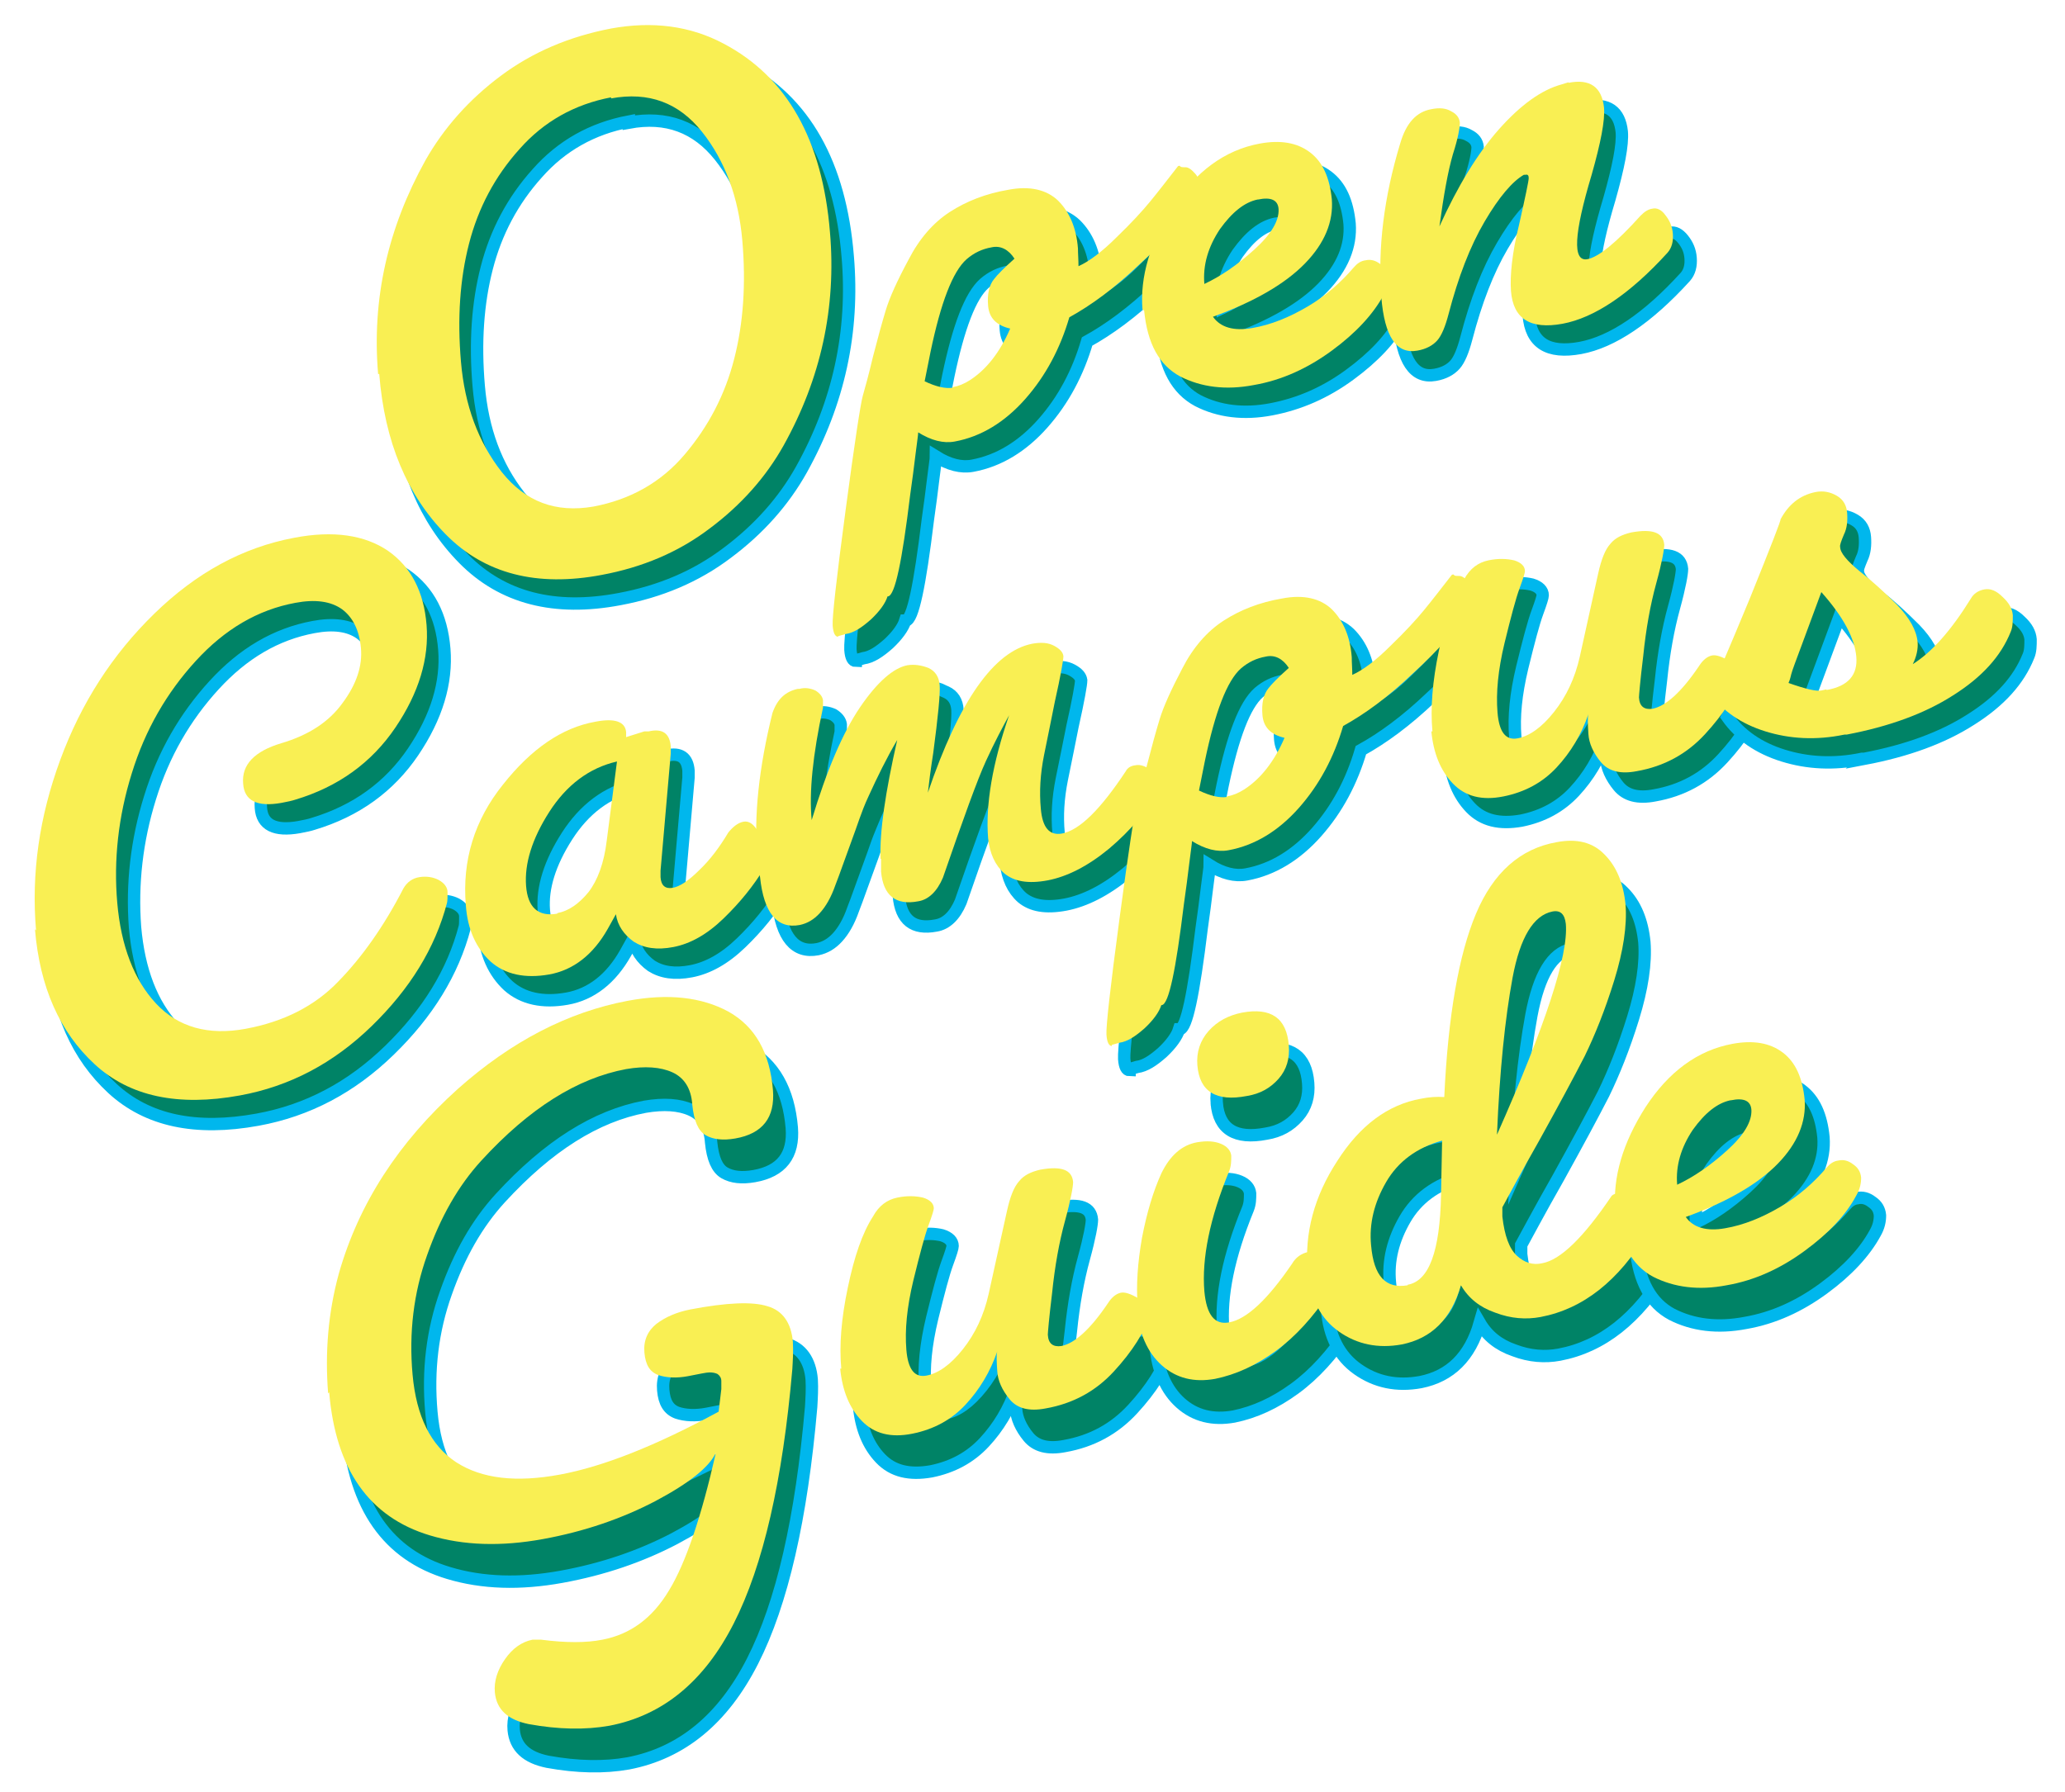
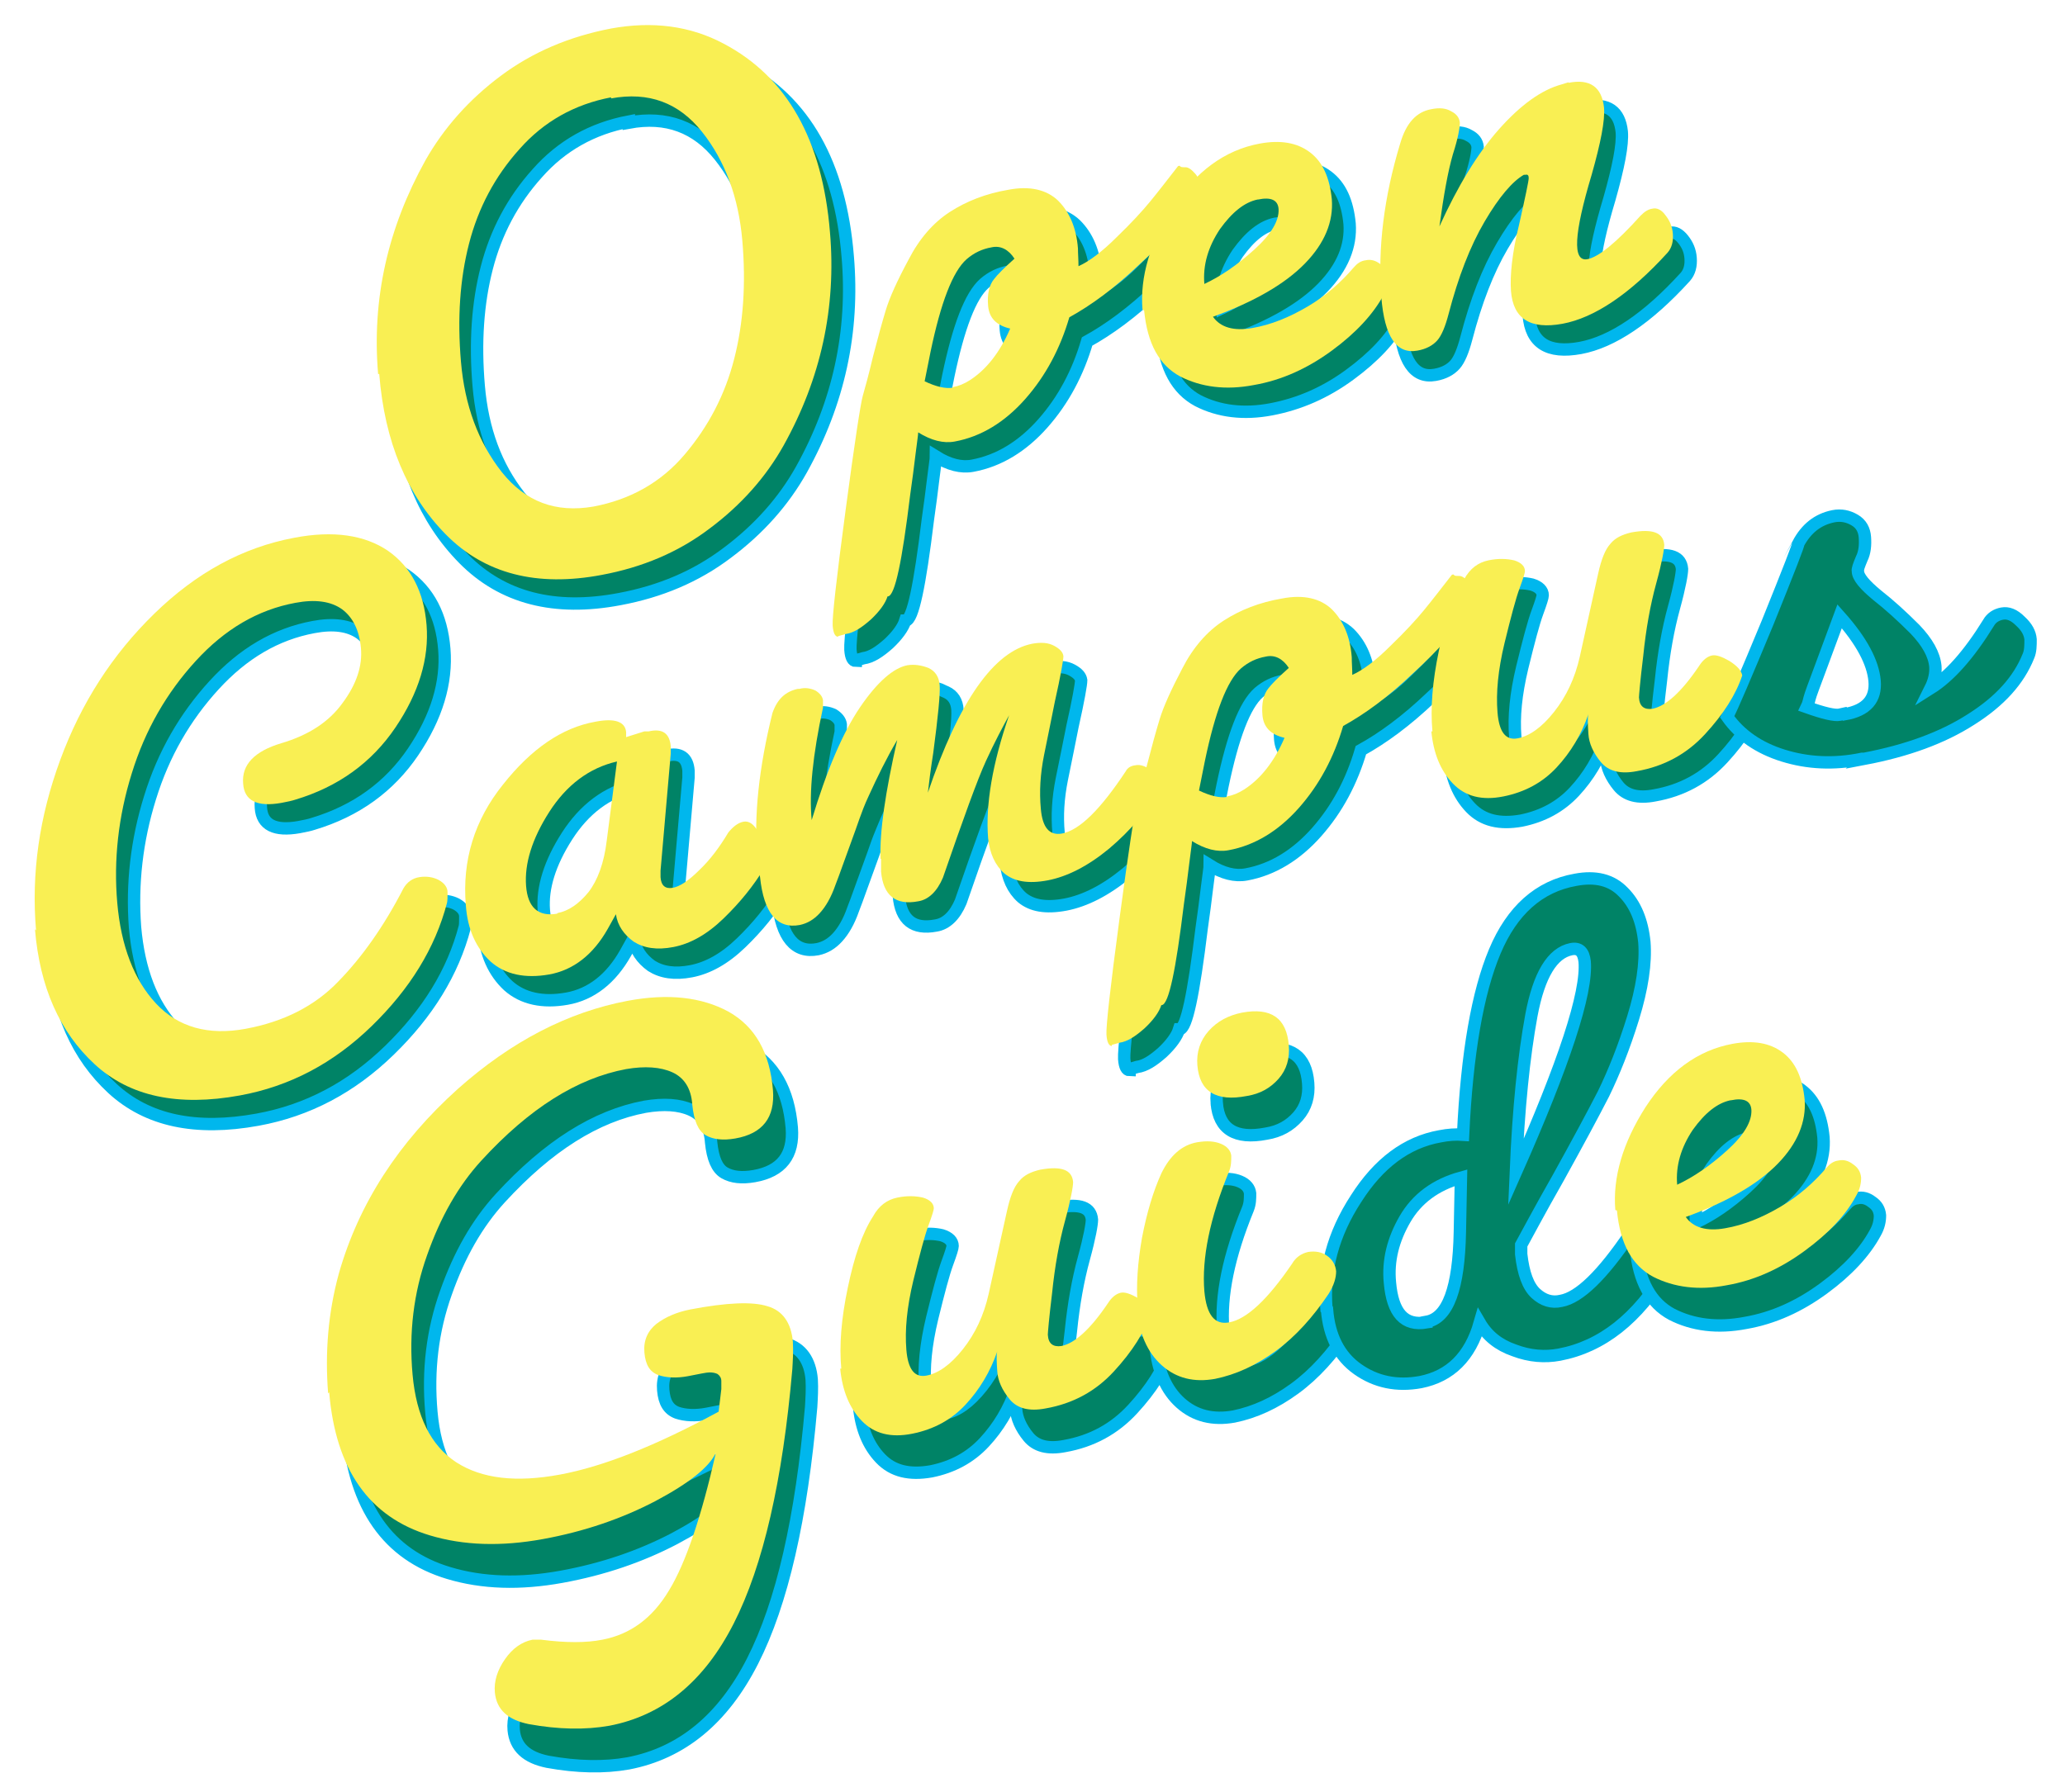
<svg xmlns="http://www.w3.org/2000/svg" version="1.1" viewBox="0 0 383.9 333.3">
  <defs>
    <style>
      .cls-1 {
        fill: #f9ef53;
      }

      .cls-2 {
        fill: #008366;
        stroke: #00b7ed;
        stroke-miterlimit: 10;
        stroke-width: 2.3px;
      }
    </style>
  </defs>
  <g>
    <g id="_レイヤー_1">
      <g>
        <g>
          <path class="cls-2" d="M73.6,74.1c-1.2-14,1.8-27.2,8.8-39.8,3.4-6,8.1-11.3,14-15.7,5.9-4.4,12.7-7.3,20.5-8.8,7.7-1.4,14.7-.5,20.9,2.8,11.8,6.2,18.4,17.9,19.8,35.1,1.2,14-1.7,27.2-8.6,39.6-3.3,5.9-7.9,11.1-13.8,15.5-5.8,4.4-12.5,7.2-20,8.6-12.1,2.3-21.8-.2-29-7.5-7.2-7.3-11.4-17.2-12.4-29.9ZM116.9,22.6c-6.8,1.3-12.5,4.5-17,9.6-4.6,5.1-7.7,11-9.4,17.6-1.7,6.6-2.2,13.9-1.5,22,.7,8.1,3.2,14.9,7.6,20.5,4.4,5.5,10,7.6,17,6.4,6.9-1.3,12.6-4.5,17-9.7,4.4-5.2,7.5-11.1,9.2-17.8,1.7-6.6,2.2-14,1.5-22-.7-8-3.2-14.8-7.5-20.2-4.3-5.4-9.9-7.5-16.9-6.2Z" />
          <path class="cls-2" d="M159.1,122.9c-.5,0-.9-.6-1-2.1-.1-1.5.7-8.7,2.4-21.4,1.7-12.8,2.8-19.9,3.2-21.3.4-1.4,1.1-3.9,1.9-7.3.9-3.5,1.7-6.4,2.4-8.7.7-2.3,2.1-5.4,4.2-9.3,2-3.9,4.6-6.9,7.7-8.9,3.1-2,6.7-3.4,10.8-4.1,4.1-.8,7.2,0,9.3,2,2.1,2.1,3.4,5,3.7,8.9,0,1,.1,2.1.1,3.3,2-.9,4.4-2.7,7.1-5.4,2.8-2.7,4.8-4.9,6.2-6.6,1.4-1.7,3.1-3.9,5.2-6.6.2-.1.3-.1.4,0,.1.2.4.2,1,.2.5,0,1.1.4,1.8,1.2.7.8,1,1.8,1.1,3,0,1.2-.5,2.1-1.4,2.7-2.1,3.1-5.4,6.9-10.1,11.2-4.6,4.4-9,7.6-13,9.8-1.7,5.8-4.4,10.9-8.2,15.2-3.8,4.3-8.2,7-13.1,7.9-2.1.4-4.4-.2-6.8-1.7,0,.4-.2,1.7-.5,4.1-.3,2.4-.6,4.9-1,7.6-1.5,12.3-2.8,18.6-4.1,18.8h-.1c-.4,1.3-1.5,2.8-3.1,4.3-1.7,1.5-3.2,2.5-4.7,2.7l-1.4.4ZM180.4,76.5c1.1-.2,2.1-.6,3.2-1.3,3.1-2,5.6-5.2,7.5-9.6-2.6-.6-3.9-2-4.1-4.2-.2-2.2.2-3.9,1.1-5,.6-.8,1.9-2.1,3.8-3.8-1.1-1.7-2.6-2.5-4.3-2.1-1.7.3-3.2,1-4.6,2.2-2.6,2.3-4.8,8.1-6.7,17.2l-1.1,5.5c2.1,1,3.8,1.4,5.2,1.2Z" />
          <path class="cls-2" d="M215.7,62.1c-.5-6.1,1.4-12.5,5.6-19.1,4.3-6.6,9.7-10.6,16.2-11.8,3.8-.7,6.9-.2,9.3,1.6,2.4,1.8,3.7,4.7,4.1,8.8.3,4.1-1.3,8.1-5,11.9-3.7,3.8-9.4,7.1-17.1,9.9,1.4,2,3.9,2.7,7.3,2.1,3.5-.6,6.9-2,10.3-4,3.4-2,6.2-4.5,8.6-7.3.6-.7,1.3-1.2,2.2-1.3.9-.2,1.8,0,2.7.7.9.6,1.4,1.4,1.5,2.5,0,1-.2,2.1-.9,3.3-1.9,3.6-5.1,7-9.6,10.3-4.5,3.3-9.3,5.4-14.5,6.4-5.2,1-9.8.4-13.7-1.6-3.9-2.1-6.1-6.1-6.7-12.3ZM237.1,41.6c-2.4.5-4.7,2.3-7,5.5-2.2,3.3-3.2,6.7-2.9,10.2,3-1.4,6.1-3.5,9.3-6.4,3.2-2.9,4.6-5.4,4.5-7.5-.1-1.7-1.4-2.3-3.8-1.8Z" />
          <path class="cls-2" d="M294.9,19.9c4-.8,6.2.8,6.6,4.6.2,2.4-.6,6.5-2.3,12.5-3.3,11-3.6,16.2-.8,15.7,2.1-.4,5.4-3.1,9.9-8.1.7-.7,1.4-1.2,2.2-1.3.8-.2,1.6.2,2.4,1.2.8,1,1.3,2.1,1.4,3.5.1,1.4-.2,2.6-1,3.5-7,7.7-13.6,12.1-19.5,13.2-6,1.1-9.2-.9-9.6-6.1-.2-2.9.2-7,1.5-12.3,1.2-5.3,1.8-8.2,1.8-8.7,0-.5-.2-.7-.6-.6h-.3c-2.1,1.2-4.6,4.1-7.3,8.7-2.7,4.6-4.9,10.3-6.7,17.2-.6,2.3-1.3,4-2.1,4.9-.8.9-2,1.6-3.7,1.9-3.9.7-6.1-2.6-6.7-9.9-.7-9.2.5-18.7,3.5-28.6,1.1-3.8,3-5.9,5.8-6.4,1.5-.3,2.7-.2,3.7.4,1,.5,1.5,1.2,1.6,2.1,0,.9-.3,2.8-1.3,5.9-.9,3.1-1.7,7.5-2.5,13.4,3.4-7.5,7.1-13.6,11.1-18.1,4-4.5,7.9-7.3,11.6-8.3l1.3-.4Z" />
          <path class="cls-2" d="M10,177.5c-.9-10.6.6-21.1,4.5-31.7,3.9-10.6,9.7-19.6,17.5-27.2,7.8-7.6,16.4-12.3,26-14.1,7.3-1.4,13.1-.5,17.4,2.4,4.3,3,6.7,7.6,7.2,13.8.5,6.2-1.4,12.6-5.8,19.1-4.4,6.5-10.6,11-18.6,13.4-.6.2-1.5.4-2.6.6-4.5.8-6.9-.4-7.1-3.6-.3-3.5,2.1-6,7.2-7.5,5.1-1.5,8.9-4,11.4-7.5,2.6-3.5,3.7-6.9,3.4-10.2-.3-3.3-1.5-5.7-3.5-7.2-2.1-1.5-5-1.9-8.7-1.2-7,1.3-13.1,4.9-18.5,10.8-5.4,5.9-9.4,12.8-11.9,20.9-2.5,8-3.4,16.1-2.8,24.1.7,8,3.1,14.3,7.2,18.7,4.1,4.4,9.7,6,16.7,4.7,7-1.3,12.8-4.2,17.2-8.8,4.4-4.5,8.5-10.3,12.1-17.3.7-1.2,1.7-1.9,3-2.1,1.3-.2,2.5,0,3.5.5,1.1.6,1.7,1.4,1.7,2.3,0,1,0,1.6-.1,2-2.2,8.4-6.9,16-14,22.9-7.1,6.9-15.2,11.2-24.5,12.9-11.5,2.1-20.5.2-27-5.8-6.5-6-10.2-14.3-11.1-25.1Z" />
          <path class="cls-2" d="M119.6,141.6l3.5-1.1h.8c2.6-.6,3.9.4,4.1,2.8,0,.6,0,1.1,0,1.3l-1.9,21.8c0,.3,0,.7,0,1.2.1,1.6.9,2.2,2.2,2s3-1.3,5-3.3c2-1.9,3.8-4.3,5.4-7,.9-1.1,1.8-1.8,2.8-2,1-.2,1.9.4,2.7,1.8.8,1.4,1.3,2.7,1.4,3.8,0,1.1,0,2.1-.2,3-2,3.3-4.5,6.4-7.6,9.4-3.1,3-6.2,4.7-9.3,5.3-3.1.6-5.5.2-7.4-1-1.8-1.3-3-3-3.3-5.1l-1.5,2.7c-2.7,4.8-6.4,7.7-10.9,8.5-4.5.8-8.2,0-10.9-2.4-2.7-2.5-4.3-6-4.6-10.5-.7-8.3,1.6-15.8,6.9-22.4,5.3-6.7,11-10.6,17.2-11.7,3.6-.7,5.5,0,5.7,1.9v1.1ZM106.9,174.3c2.1-.4,4-1.7,5.8-3.9,1.7-2.2,2.9-5.4,3.4-9.6l1.9-14.7c-5.2,1.2-9.4,4.4-12.6,9.4-3.2,5-4.6,9.6-4.3,13.7.3,4.1,2.3,5.8,5.8,5.2Z" />
          <path class="cls-2" d="M167,164.2c-.2-5,.9-12.4,3.1-22.1-2,3.4-3.7,6.9-5.3,10.4-.7,1.7-1.3,3.1-1.7,4.2-.4,1.1-1,2.9-1.9,5.3-.9,2.4-1.7,4.8-2.6,7.1-.8,2.3-1.8,4-2.9,5.2-1.1,1.2-2.3,1.9-3.7,2.2-4.2.8-6.7-2.2-7.4-8.9-.3-1.4-.5-2.5-.5-3.4-.7-7.9.3-17,2.8-27.1.9-2.6,2.4-4,4.7-4.5h.3c1.1-.3,2.1-.1,3,.3.8.5,1.3,1.1,1.4,1.8,0,.7,0,1.2,0,1.4-1.9,8.8-2.6,15.7-2.1,20.9,2.8-9.3,5.8-16.3,9-21,3.2-4.7,6.2-7.3,8.8-7.8s2.6,0,3.9.5c1.3.6,2,1.7,2.1,3.3.1,1.6-.3,5.7-1.2,12.5-.5,3.2-.8,5.6-1,7.4,5.8-17.1,12.3-26.3,19.4-27.7,1.7-.3,3-.2,4.1.4,1.1.6,1.6,1.2,1.7,1.9,0,.7-.5,3.6-1.6,8.5-.6,3.1-1.3,6.4-2,9.9-.7,3.5-.9,6.8-.6,10,.3,3.5,1.6,5,3.9,4.6,3.3-.6,7.2-4.5,11.9-11.6.3-.6.9-1,1.8-1.1.9-.2,1.9.2,3.1,1,1.2.8,1.8,1.5,1.8,2,0,.5,0,.8,0,.9-2.6,4.5-5.9,8.3-9.8,11.6-4,3.3-7.8,5.2-11.4,5.9-3.7.7-6.3.2-8.1-1.3-1.7-1.5-2.7-3.7-3-6.5-.5-6.3.8-13.9,3.9-22.9-1.2,2.2-2.7,5-4.3,8.5-1.6,3.5-4.2,10.7-8,21.7-1.1,2.6-2.7,4.1-4.6,4.4-4.2.8-6.5-1-6.9-5.5v-2.4Z" />
          <path class="cls-2" d="M210,199c-.5,0-.9-.6-1-2.1-.1-1.5.7-8.7,2.4-21.4,1.7-12.8,2.8-19.9,3.2-21.3.4-1.4,1.1-3.9,1.9-7.3.9-3.5,1.7-6.4,2.4-8.7.7-2.3,2.1-5.4,4.2-9.4,2-3.9,4.6-6.9,7.7-8.9,3.1-2,6.7-3.4,10.8-4.1,4.1-.8,7.2,0,9.3,2,2.1,2.1,3.4,5,3.7,8.9,0,1,.1,2.1.1,3.3,2-.9,4.4-2.7,7.1-5.4,2.8-2.7,4.8-4.9,6.2-6.6,1.4-1.7,3.1-3.9,5.2-6.6.2-.1.3-.1.4,0,.1.2.4.2,1,.2.5,0,1.1.4,1.8,1.2.7.8,1,1.8,1.1,3,0,1.2-.5,2.1-1.4,2.7-2.1,3.1-5.4,6.9-10.1,11.2-4.6,4.4-9,7.6-13,9.8-1.7,5.8-4.4,10.9-8.2,15.2-3.8,4.3-8.2,7-13.1,7.9-2.1.4-4.4-.2-6.8-1.7,0,.4-.2,1.7-.5,4.1-.3,2.4-.6,4.9-1,7.6-1.5,12.3-2.8,18.6-4.1,18.8h-.1c-.4,1.3-1.5,2.8-3.1,4.3-1.7,1.5-3.2,2.5-4.7,2.7l-1.4.4ZM231.4,152.6c1.1-.2,2.1-.6,3.2-1.3,3.1-2,5.6-5.2,7.5-9.6-2.6-.6-3.9-2-4.1-4.2s.2-3.9,1.1-5c.6-.8,1.9-2.1,3.8-3.8-1.1-1.7-2.6-2.5-4.3-2.1-1.7.3-3.2,1-4.6,2.2-2.6,2.3-4.8,8.1-6.7,17.2l-1.1,5.5c2.1,1,3.8,1.4,5.2,1.2Z" />
          <path class="cls-2" d="M269.6,140.5c-.4-4.3,0-9.3,1.2-15,1.2-5.8,2.7-10.2,4.7-13.3,1.1-2,2.6-3.1,4.5-3.5,1.9-.4,3.5-.3,4.8,0,1.3.4,2,1.1,2,2,0,.3-.3,1.3-1,3.2-.7,1.9-1.6,5.3-2.8,10.2-1.2,5-1.6,9.2-1.3,12.9.3,3.6,1.5,5.2,3.7,4.8,2.2-.4,4.5-2,6.8-4.9,2.3-2.9,3.9-6.3,4.8-10.3l3.4-15.4c.6-2.7,1.3-4.5,2.3-5.6.9-1.1,2.2-1.7,3.9-2.1,3.9-.7,5.9,0,6.1,2.3,0,.8-.4,3.2-1.5,7.2-1.1,4-1.9,8.5-2.4,13.4-.6,4.9-.8,7.5-.8,7.8.1,1.7,1,2.3,2.5,2.1,2.5-.5,5.4-3.1,8.7-8,.7-1.1,1.5-1.7,2.3-1.9.8-.2,1.9.2,3.3,1,1.4.9,2.2,1.7,2.4,2.7-1.2,3.6-3.5,7.2-6.9,10.9-3.4,3.7-7.6,6-12.7,6.9-3.1.6-5.3,0-6.7-1.7-1.4-1.7-2.2-3.5-2.3-5.2-.1-1.7-.2-3,0-3.7-1.3,3.8-3.3,7.1-5.9,9.9-2.6,2.8-5.9,4.6-9.9,5.4-4,.7-7.1,0-9.4-2.4-2.3-2.4-3.6-5.6-4-9.7Z" />
          <path class="cls-2" d="M346.6,141.1h-.4c-5.3,1.1-10.2.8-14.7-.6-4.5-1.4-8-3.8-10.4-7.2.9-1.8,3.4-7.6,7.5-17.5,4-9.9,5.9-14.8,5.7-14.7,1.5-2.8,3.6-4.5,6.5-5.1,1.5-.3,2.8,0,4,.7,1.2.7,1.8,1.8,1.9,3.2.1,1.4,0,2.8-.6,4-.5,1.2-.8,2-.7,2.3,0,1.1,1.3,2.6,3.6,4.5,2.3,1.8,4.6,3.9,7,6.3,2.3,2.4,3.6,4.7,3.8,6.9.1,1.3-.2,2.7-.9,4.1,3.5-2.2,7.1-6.2,10.8-12.2.5-.9,1.4-1.5,2.5-1.7,1.1-.2,2.2.2,3.4,1.4,1.2,1.1,1.8,2.2,1.9,3.4,0,1.1,0,2.2-.4,3.1-1.8,4.5-5.3,8.4-10.7,11.8-5.3,3.4-11.9,5.8-19.8,7.3ZM343,132.8c4-.7,5.8-2.8,5.5-6.2s-2.4-7.4-6.5-12l-3.7,10c-1,2.7-1.7,4.5-1.9,5.3-.2.9-.4,1.4-.5,1.6,3.1,1.1,5.2,1.6,6.1,1.4l.9-.2Z" />
          <path class="cls-2" d="M64.5,266.1c-.6-7.6,0-15,2-22.3,3.7-13,11.1-24.4,22.1-34.3,10-8.9,20.5-14.3,31.6-16.4,7.5-1.4,13.7-.7,18.7,2,5,2.8,7.7,7.6,8.3,14.6.4,5.1-1.9,8.1-7,9-2.3.4-4.1.2-5.5-.6-1.4-.8-2.2-2.7-2.5-5.7-.2-3-1.5-5-3.7-6-2.2-1-5.1-1.2-8.6-.6-9.1,1.7-18,7.3-26.9,17-4.3,4.7-7.6,10.5-10.1,17.6-2.5,7-3.4,14.4-2.7,22.2.7,7.8,3.4,13.2,8.1,16.3,4.8,3.1,11.2,3.8,19.3,2.3,8.1-1.5,17.9-5.4,29.5-11.7l.5-4.2c0-.4,0-.9,0-1.5,0-.6-.3-1-.7-1.3-.4-.2-.9-.3-1.5-.3-.6,0-1.9.3-4,.7-2.1.4-4,.3-5.5-.2-1.6-.6-2.4-1.9-2.6-4.2s.6-4,2.2-5.3c1.7-1.3,3.8-2.2,6.3-2.7,6.8-1.3,11.6-1.5,14.4-.6,2.8.8,4.4,3.1,4.7,6.6.1,1.7,0,3.4-.1,5.1-1.8,20.7-5.4,36.5-10.9,47.3-5.5,10.8-13.2,17.1-23.1,19-4.5.8-9.5.7-15-.3-3.9-.8-6-2.7-6.3-5.9-.2-2.1.5-4.2,1.9-6.2,1.4-2,3.1-3.2,5.1-3.6.4,0,.9,0,1.6,0,4.6.6,8.4.6,11.4,0,5.2-1,9.3-4,12.4-9.2,3.1-5.1,6-13.7,8.7-25.6-1.2,2.7-5,5.7-11.2,9-6.3,3.3-13.3,5.7-21,7.1-7.7,1.4-14.7,1.2-21-.7-11.3-3.4-17.5-12.3-18.7-26.6Z" />
          <path class="cls-2" d="M159.9,261.5c-.4-4.3,0-9.3,1.2-15,1.2-5.8,2.7-10.2,4.7-13.3,1.1-2,2.6-3.1,4.5-3.5,1.9-.4,3.5-.3,4.8,0,1.3.4,2,1.1,2,2,0,.3-.3,1.3-1,3.2-.7,1.9-1.6,5.3-2.8,10.2-1.2,5-1.6,9.2-1.3,12.9.3,3.6,1.5,5.2,3.7,4.8,2.2-.4,4.5-2,6.8-4.9,2.3-2.9,3.9-6.3,4.8-10.3l3.4-15.4c.6-2.7,1.3-4.5,2.3-5.6.9-1.1,2.2-1.7,3.9-2.1,3.9-.7,5.9,0,6.1,2.3,0,.8-.4,3.2-1.5,7.2-1.1,4-1.9,8.5-2.4,13.4-.6,4.9-.8,7.5-.8,7.8.1,1.7,1,2.3,2.5,2.1,2.5-.5,5.4-3.1,8.7-8,.7-1.1,1.5-1.7,2.3-1.9.8-.2,1.9.2,3.3,1,1.4.9,2.2,1.7,2.4,2.7-1.2,3.6-3.5,7.2-6.9,10.9-3.4,3.7-7.6,6-12.7,6.9-3.1.6-5.3,0-6.7-1.7-1.4-1.7-2.2-3.5-2.3-5.2-.1-1.7-.2-3,0-3.7-1.3,3.8-3.3,7.1-5.9,9.9-2.6,2.8-5.9,4.6-9.9,5.4-4,.7-7.1,0-9.4-2.4-2.3-2.4-3.6-5.6-4-9.7Z" />
          <path class="cls-2" d="M215,249.8c-.3-3.8,0-8,.8-12.6.9-4.7,2.1-8.7,3.6-12,1.6-3.3,3.8-5.3,6.7-5.8,1.8-.3,3.2-.2,4.4.3,1.2.5,1.8,1.3,1.9,2.2,0,1,0,1.9-.4,2.9-3.6,8.8-5.1,16.2-4.6,22.3.4,4.4,1.9,6.3,4.6,5.8,3.3-.6,7.2-4.3,11.7-10.9.7-1.2,1.7-1.9,3-2.2,1.3-.2,2.5,0,3.5.7,1,.7,1.6,1.7,1.7,2.9s-.4,2.6-1.4,4.2c-2.9,4.3-6.1,7.9-9.8,10.6-3.7,2.7-7.4,4.4-11.3,5.2-3.9.7-7.2-.1-9.9-2.5-2.7-2.4-4.3-6-4.7-10.9ZM226.2,205.1c-.2-2.4.5-4.6,2.1-6.4,1.6-1.8,3.7-2.9,6.2-3.4,5.4-1,8.3,1,8.7,6.1.2,2.4-.4,4.5-1.9,6.2-1.5,1.7-3.4,2.8-5.9,3.2-5.7,1.1-8.8-.8-9.2-5.7Z" />
          <path class="cls-2" d="M246.6,243.4c-.6-7.1,1.2-13.9,5.5-20.5,4.2-6.6,9.4-10.5,15.6-11.6,1.5-.3,2.9-.4,4.3-.3.7-15.1,2.7-26.5,5.9-34.1,3.2-7.6,8.2-12.1,15-13.3,3.7-.7,6.7,0,8.9,2.3,2.2,2.2,3.5,5.3,3.9,9.3.3,3.9-.4,8.6-2.1,14.1-1.7,5.5-3.6,10.2-5.5,14.1-2,3.9-4.8,9.1-8.4,15.6-3.7,6.5-5.9,10.7-6.9,12.5v1.7c.4,3.6,1.3,6,2.7,7.3,1.4,1.3,3,1.8,4.7,1.4,3.4-.6,7.7-4.8,12.9-12.5.2-.3,1-.6,2.2-.7,1.2-.2,2.4,0,3.5.7,1.1.7,1.7,1.7,1.9,3,.1,1.3-.2,2.6-.9,3.8-5.4,9-12,14.2-19.9,15.7-2.7.5-5.5.3-8.4-.8-2.9-1-5-2.7-6.4-5.1-1.8,6.3-5.5,9.9-11,11-4.4.8-8.3,0-11.7-2.4-3.4-2.4-5.3-6.1-5.7-11.1ZM265.2,245.8c4-.7,6-6.3,6.2-16.7l.2-10.1c-4.7,1.3-8.2,3.9-10.4,7.7-2.2,3.8-3.2,7.7-2.8,11.8.5,5.7,2.7,8.1,6.8,7.4ZM292.1,176.5c-3.5.7-6,4.8-7.4,12.3-1.4,7.6-2.4,17.3-2.9,29.2,9-20.3,13.3-33.4,12.8-39.2-.2-1.8-1-2.6-2.5-2.3Z" />
          <path class="cls-2" d="M303.8,232c-.5-6.1,1.4-12.5,5.6-19.1,4.3-6.6,9.7-10.6,16.2-11.8,3.8-.7,6.9-.2,9.3,1.6,2.4,1.8,3.7,4.7,4.1,8.8.3,4.1-1.3,8.1-5,11.9-3.7,3.8-9.4,7.1-17.1,9.9,1.4,2,3.9,2.7,7.3,2.1,3.5-.6,6.9-2,10.3-4,3.4-2,6.2-4.5,8.6-7.3.6-.7,1.3-1.2,2.2-1.3.9-.2,1.8,0,2.7.7.9.6,1.4,1.4,1.5,2.5,0,1-.2,2.1-.9,3.3-1.9,3.5-5.1,7-9.6,10.3-4.5,3.3-9.3,5.5-14.5,6.4-5.2,1-9.8.4-13.7-1.6-3.9-2.1-6.1-6.1-6.7-12.3ZM325.2,211.6c-2.4.5-4.7,2.3-7,5.5-2.2,3.3-3.2,6.7-2.9,10.2,3-1.4,6.1-3.5,9.3-6.4,3.2-2.9,4.6-5.4,4.5-7.5-.1-1.7-1.4-2.3-3.8-1.8Z" />
        </g>
        <g>
          <path class="cls-1" d="M70.3,69.6c-1.2-14,1.8-27.2,8.8-39.8,3.4-6,8.1-11.3,14-15.7,5.9-4.4,12.7-7.3,20.5-8.8,7.7-1.4,14.7-.5,20.9,2.8,11.8,6.2,18.4,17.9,19.8,35.1,1.2,14-1.7,27.2-8.6,39.6-3.3,5.9-7.9,11.1-13.8,15.5-5.8,4.4-12.5,7.2-20,8.6-12.1,2.3-21.8-.2-29-7.5-7.2-7.3-11.4-17.2-12.4-29.9ZM113.6,18.1c-6.8,1.3-12.5,4.5-17,9.6-4.6,5.1-7.7,11-9.4,17.6-1.7,6.6-2.2,13.9-1.5,22s3.2,14.9,7.6,20.5c4.4,5.5,10,7.6,17,6.4,6.9-1.3,12.6-4.5,17-9.7,4.4-5.2,7.5-11.1,9.2-17.8,1.7-6.6,2.2-14,1.5-22-.7-8-3.2-14.8-7.5-20.2-4.3-5.4-9.9-7.5-16.9-6.2Z" />
          <path class="cls-1" d="M155.8,118.4c-.5,0-.9-.6-1-2.1-.1-1.5.7-8.7,2.4-21.4,1.7-12.8,2.8-19.9,3.2-21.3.4-1.4,1.1-3.9,1.9-7.3.9-3.5,1.7-6.4,2.4-8.7.7-2.3,2.1-5.4,4.2-9.3,2-3.9,4.6-6.9,7.7-8.9,3.1-2,6.7-3.4,10.8-4.1,4.1-.8,7.2,0,9.3,2,2.1,2.1,3.4,5,3.7,8.9,0,1,.1,2.1.1,3.3,2-.9,4.4-2.7,7.1-5.4,2.8-2.7,4.8-4.9,6.2-6.6,1.4-1.7,3.1-3.9,5.2-6.6.2-.1.3-.1.4,0,.1.2.4.2,1,.2.5,0,1.1.4,1.8,1.2.7.8,1,1.8,1.1,3,0,1.2-.5,2.1-1.4,2.7-2.1,3.1-5.4,6.9-10.1,11.2-4.6,4.4-9,7.6-13,9.8-1.7,5.8-4.4,10.9-8.2,15.2-3.8,4.3-8.2,7-13.1,7.9-2.1.4-4.4-.2-6.8-1.7,0,.4-.2,1.7-.5,4.1-.3,2.4-.6,4.9-1,7.6-1.5,12.3-2.8,18.6-4.1,18.8h-.1c-.4,1.3-1.5,2.8-3.1,4.3-1.7,1.5-3.2,2.5-4.7,2.7l-1.4.4ZM177.1,72c1.1-.2,2.1-.6,3.2-1.3,3.1-2,5.6-5.2,7.5-9.6-2.6-.6-3.9-2-4.1-4.2-.2-2.2.2-3.9,1.1-5,.6-.8,1.9-2.1,3.8-3.8-1.1-1.7-2.6-2.5-4.3-2.1-1.7.3-3.2,1-4.6,2.2-2.6,2.3-4.8,8.1-6.7,17.2l-1.1,5.5c2.1,1,3.8,1.4,5.2,1.2Z" />
          <path class="cls-1" d="M212.4,57.6c-.5-6.1,1.4-12.5,5.6-19.1,4.3-6.6,9.7-10.6,16.2-11.8,3.8-.7,6.9-.2,9.3,1.6,2.4,1.8,3.7,4.7,4.1,8.8.3,4.1-1.3,8.1-5,11.9-3.7,3.8-9.4,7.1-17.1,9.9,1.4,2,3.9,2.7,7.3,2.1,3.5-.6,6.9-2,10.3-4,3.4-2,6.2-4.5,8.6-7.3.6-.7,1.3-1.2,2.2-1.3.9-.2,1.8,0,2.7.7.9.6,1.4,1.4,1.5,2.5,0,1-.2,2.1-.9,3.3-1.9,3.5-5.1,7-9.6,10.3-4.5,3.3-9.3,5.5-14.5,6.4-5.2,1-9.8.4-13.7-1.6-3.9-2.1-6.1-6.1-6.7-12.3ZM233.8,37.1c-2.4.5-4.7,2.3-7,5.5-2.2,3.3-3.2,6.7-2.9,10.2,3-1.4,6.1-3.5,9.3-6.4,3.2-2.9,4.6-5.4,4.5-7.5-.1-1.7-1.4-2.3-3.8-1.8Z" />
          <path class="cls-1" d="M291.6,15.4c4-.8,6.2.8,6.6,4.6.2,2.4-.6,6.5-2.3,12.5-3.3,11-3.6,16.2-.8,15.7,2.1-.4,5.4-3.1,9.9-8.1.7-.7,1.4-1.2,2.2-1.3.8-.2,1.7.2,2.4,1.2.8,1,1.3,2.1,1.4,3.5.1,1.4-.2,2.6-1,3.5-7,7.7-13.6,12.1-19.5,13.2-6,1.1-9.2-.9-9.6-6.1-.2-2.9.2-7,1.5-12.3,1.2-5.3,1.8-8.2,1.8-8.7,0-.5-.2-.7-.6-.6h-.3c-2.1,1.2-4.6,4.1-7.3,8.7-2.7,4.6-4.9,10.3-6.7,17.2-.6,2.3-1.3,4-2.1,4.9-.8.9-2,1.6-3.7,1.9-3.9.7-6.1-2.6-6.7-9.9-.7-9.2.5-18.7,3.5-28.6,1.1-3.8,3-5.9,5.8-6.4,1.5-.3,2.7-.2,3.7.4,1,.5,1.5,1.2,1.6,2.1,0,.9-.3,2.8-1.3,5.9-.9,3.1-1.7,7.5-2.5,13.4,3.4-7.5,7.1-13.6,11.1-18.1,4-4.5,7.9-7.3,11.6-8.3l1.3-.4Z" />
          <path class="cls-1" d="M6.7,173c-.9-10.6.6-21.1,4.5-31.7,3.9-10.6,9.7-19.6,17.5-27.2,7.8-7.6,16.4-12.3,26-14.1,7.3-1.4,13.1-.5,17.4,2.4,4.3,3,6.7,7.6,7.2,13.8.5,6.2-1.4,12.6-5.8,19.1-4.4,6.5-10.6,11-18.6,13.4-.6.2-1.5.4-2.6.6-4.5.8-6.9-.4-7.1-3.6-.3-3.5,2.1-6,7.1-7.5,5.1-1.5,8.9-4,11.4-7.5,2.6-3.5,3.7-6.9,3.4-10.2-.3-3.3-1.5-5.7-3.5-7.2-2.1-1.5-5-1.9-8.7-1.2-7,1.3-13.1,4.9-18.5,10.8-5.4,5.9-9.4,12.8-11.9,20.9-2.5,8-3.4,16.1-2.7,24.1.7,8,3.1,14.3,7.2,18.7,4.1,4.4,9.7,6,16.7,4.7,7-1.3,12.8-4.2,17.2-8.8,4.4-4.5,8.5-10.3,12.1-17.3.7-1.2,1.7-1.9,3-2.1,1.3-.2,2.5,0,3.5.5,1.1.6,1.7,1.4,1.7,2.3s0,1.6-.1,2c-2.2,8.4-6.9,16-14,22.9s-15.2,11.2-24.5,12.9c-11.5,2.1-20.5.2-27-5.8-6.5-6-10.2-14.3-11.1-25.1Z" />
          <path class="cls-1" d="M116.3,137.1l3.5-1.1h.8c2.6-.6,3.9.4,4.1,2.8,0,.6,0,1.1,0,1.3l-1.9,21.8c0,.3,0,.7,0,1.2.1,1.6.9,2.2,2.2,2s3-1.3,5-3.3c2-1.9,3.8-4.3,5.4-7,.9-1.1,1.8-1.8,2.8-2,1-.2,1.9.4,2.7,1.8.8,1.4,1.3,2.7,1.4,3.8,0,1.1,0,2.1-.2,3-2,3.3-4.5,6.4-7.6,9.4-3.1,3-6.2,4.7-9.3,5.3-3.1.6-5.5.2-7.4-1-1.8-1.3-3-3-3.3-5.1l-1.5,2.7c-2.7,4.8-6.4,7.7-10.9,8.5-4.5.8-8.2,0-10.9-2.4-2.7-2.5-4.3-6-4.6-10.5-.7-8.3,1.6-15.8,6.9-22.4,5.3-6.7,11-10.6,17.2-11.7,3.6-.7,5.5,0,5.7,1.9v1.1ZM103.6,169.8c2.1-.4,4-1.7,5.8-3.9,1.7-2.2,2.9-5.4,3.4-9.6l1.9-14.7c-5.2,1.2-9.4,4.4-12.6,9.4-3.2,5-4.6,9.6-4.3,13.7.3,4.1,2.3,5.8,5.8,5.2Z" />
          <path class="cls-1" d="M163.7,159.7c-.2-5,.9-12.4,3.1-22.1-2,3.4-3.7,6.9-5.3,10.4-.8,1.7-1.3,3.1-1.7,4.2-.4,1.1-1,2.9-1.9,5.3-.9,2.4-1.7,4.8-2.6,7.1-.8,2.3-1.8,4-2.9,5.2-1.1,1.2-2.3,1.9-3.7,2.2-4.2.8-6.7-2.2-7.4-8.9-.3-1.4-.5-2.5-.5-3.4-.7-7.9.3-17,2.8-27.1.9-2.6,2.4-4,4.7-4.5h.3c1.1-.3,2.1-.1,3,.3.8.5,1.3,1.1,1.4,1.8,0,.7,0,1.2,0,1.4-1.9,8.8-2.6,15.7-2.1,20.9,2.8-9.3,5.8-16.3,9-21,3.2-4.7,6.2-7.3,8.8-7.8,1.3-.2,2.6,0,3.9.5,1.3.6,2,1.7,2.1,3.3s-.3,5.7-1.2,12.5c-.5,3.2-.8,5.6-1,7.4,5.8-17.1,12.3-26.3,19.4-27.7,1.7-.3,3-.2,4.1.4,1.1.6,1.6,1.2,1.7,1.9,0,.7-.5,3.6-1.6,8.5-.6,3.1-1.3,6.4-2,9.9-.7,3.5-.9,6.8-.6,10,.3,3.5,1.6,5,3.9,4.6,3.3-.6,7.2-4.5,11.9-11.6.3-.6.9-1,1.8-1.1.9-.2,1.9.2,3.1,1,1.2.8,1.8,1.5,1.8,2,0,.5,0,.8,0,.9-2.6,4.5-5.9,8.3-9.8,11.6-4,3.3-7.8,5.2-11.4,5.9-3.7.7-6.3.2-8.1-1.3-1.7-1.5-2.7-3.7-3-6.5-.5-6.3.8-13.9,3.9-22.9-1.2,2.2-2.7,5-4.3,8.5-1.6,3.5-4.2,10.7-8,21.7-1.1,2.6-2.7,4.1-4.6,4.4-4.2.8-6.5-1.1-6.9-5.5v-2.4Z" />
          <path class="cls-1" d="M206.7,194.5c-.5,0-.9-.6-1-2.1-.1-1.5.7-8.7,2.4-21.4,1.7-12.8,2.8-19.9,3.2-21.3.4-1.4,1.1-3.9,1.9-7.3.9-3.5,1.7-6.4,2.4-8.7.7-2.3,2.1-5.4,4.2-9.4,2-3.9,4.6-6.9,7.7-8.9,3.1-2,6.7-3.4,10.8-4.1,4.1-.8,7.2,0,9.3,2,2.1,2.1,3.4,5,3.7,8.9,0,1,.1,2.1.1,3.3,2-.9,4.4-2.7,7.1-5.4,2.8-2.7,4.8-4.9,6.2-6.6,1.4-1.7,3.1-3.9,5.2-6.6.2-.1.3-.1.4,0,.1.2.4.2,1,.2.5,0,1.1.4,1.8,1.2.7.8,1,1.8,1.1,3,0,1.2-.5,2.1-1.4,2.7-2.1,3.1-5.4,6.9-10.1,11.2-4.6,4.4-9,7.6-13,9.8-1.7,5.8-4.4,10.9-8.2,15.2-3.8,4.3-8.2,7-13.1,7.9-2.1.4-4.4-.2-6.8-1.7,0,.4-.2,1.7-.5,4.1-.3,2.4-.6,4.9-1,7.6-1.5,12.3-2.8,18.6-4.1,18.8h-.1c-.4,1.3-1.5,2.8-3.1,4.3-1.7,1.5-3.2,2.5-4.7,2.7l-1.4.4ZM228.1,148.1c1.1-.2,2.1-.6,3.2-1.3,3.1-2,5.6-5.2,7.5-9.6-2.6-.6-3.9-2-4.1-4.2s.2-3.9,1.1-5c.6-.8,1.9-2.1,3.8-3.8-1.1-1.7-2.6-2.5-4.3-2.1-1.7.3-3.2,1-4.6,2.2-2.6,2.3-4.8,8.1-6.7,17.2l-1.1,5.5c2.1,1,3.8,1.4,5.2,1.2Z" />
          <path class="cls-1" d="M266.3,136c-.4-4.3,0-9.3,1.2-15,1.2-5.8,2.7-10.2,4.7-13.3,1.1-2,2.6-3.1,4.5-3.5,1.9-.4,3.5-.3,4.8,0,1.3.4,2,1.1,2,2,0,.3-.3,1.3-1,3.2-.7,1.9-1.6,5.3-2.8,10.2-1.2,5-1.6,9.2-1.3,12.9.3,3.6,1.5,5.2,3.7,4.8,2.2-.4,4.5-2,6.8-4.9,2.3-2.9,3.9-6.3,4.8-10.3l3.4-15.4c.6-2.7,1.3-4.5,2.3-5.6.9-1.1,2.2-1.7,3.9-2.1,3.9-.7,5.9,0,6.1,2.3,0,.8-.4,3.2-1.5,7.2-1.1,4-1.9,8.5-2.4,13.4-.6,4.9-.8,7.5-.8,7.8.1,1.7,1,2.3,2.5,2.1,2.5-.5,5.4-3.1,8.7-8,.7-1.1,1.5-1.7,2.3-1.9.8-.2,1.9.2,3.3,1,1.4.9,2.2,1.7,2.4,2.7-1.2,3.6-3.5,7.2-6.9,10.9-3.4,3.7-7.6,6-12.7,6.9-3.1.6-5.3,0-6.7-1.7-1.4-1.7-2.2-3.5-2.3-5.2-.1-1.7-.2-3,0-3.7-1.3,3.8-3.3,7.1-5.9,9.9-2.6,2.8-5.9,4.6-9.9,5.4s-7.1,0-9.4-2.4c-2.3-2.4-3.6-5.6-4-9.7Z" />
-           <path class="cls-1" d="M343.3,136.6h-.4c-5.3,1.1-10.2.8-14.7-.6-4.5-1.4-8-3.8-10.4-7.2.9-1.8,3.4-7.6,7.5-17.5,4-9.9,5.9-14.8,5.7-14.7,1.5-2.8,3.6-4.5,6.5-5.1,1.5-.3,2.8,0,4,.7,1.2.7,1.8,1.8,1.9,3.2.1,1.4,0,2.8-.6,4-.5,1.2-.8,2-.7,2.3,0,1.1,1.3,2.6,3.6,4.5,2.3,1.8,4.6,3.9,7,6.3,2.3,2.4,3.6,4.7,3.8,6.9.1,1.3-.2,2.7-.9,4.1,3.5-2.2,7.1-6.2,10.8-12.2.5-.9,1.4-1.5,2.5-1.7,1.1-.2,2.2.2,3.4,1.4,1.2,1.1,1.8,2.2,1.9,3.4,0,1.1,0,2.2-.4,3.1-1.8,4.5-5.3,8.4-10.7,11.8-5.3,3.4-11.9,5.8-19.8,7.3ZM339.6,128.3c4-.7,5.8-2.8,5.5-6.2s-2.4-7.4-6.5-12l-3.7,10c-1,2.7-1.7,4.5-1.9,5.3-.2.9-.4,1.4-.5,1.6,3.1,1.1,5.2,1.6,6.1,1.4l.9-.2Z" />
          <path class="cls-1" d="M61,259.1c-.6-7.6,0-15,2-22.3,3.7-13,11.1-24.4,22.1-34.3,10-8.9,20.5-14.3,31.6-16.4,7.5-1.4,13.7-.7,18.7,2,5,2.8,7.7,7.6,8.3,14.6.4,5.1-1.9,8.1-7,9-2.3.4-4.1.2-5.5-.6-1.4-.8-2.2-2.7-2.5-5.7-.2-3-1.5-5-3.7-6-2.2-1-5.1-1.2-8.6-.6-9.1,1.7-18,7.3-26.9,17-4.3,4.7-7.6,10.5-10.1,17.6-2.5,7-3.4,14.4-2.7,22.2.7,7.8,3.4,13.2,8.1,16.3,4.8,3.1,11.2,3.8,19.3,2.3,8.1-1.5,17.9-5.4,29.5-11.7l.5-4.2c0-.4,0-.9,0-1.5,0-.6-.3-1-.7-1.3-.4-.2-.9-.3-1.5-.3-.6,0-1.9.3-4,.7-2.1.4-4,.3-5.5-.2-1.6-.6-2.4-1.9-2.6-4.2-.2-2.2.6-4,2.2-5.3,1.7-1.3,3.8-2.2,6.3-2.7,6.8-1.3,11.6-1.5,14.4-.6,2.8.8,4.4,3.1,4.7,6.6.1,1.7,0,3.4-.1,5.1-1.8,20.7-5.4,36.5-10.9,47.3-5.5,10.8-13.2,17.1-23.1,19-4.5.8-9.5.7-15-.3-3.9-.8-6-2.7-6.3-5.9-.2-2.1.5-4.2,1.9-6.2,1.4-2,3.1-3.2,5.1-3.6.4,0,.9,0,1.6,0,4.6.6,8.4.6,11.4,0,5.2-1,9.3-4,12.4-9.2,3.1-5.1,6-13.7,8.7-25.6-1.2,2.7-5,5.7-11.2,9-6.3,3.3-13.3,5.7-21,7.1-7.7,1.4-14.7,1.2-21-.7-11.3-3.4-17.5-12.3-18.7-26.6Z" />
          <path class="cls-1" d="M156.4,254.5c-.4-4.3,0-9.3,1.2-15,1.2-5.8,2.7-10.2,4.7-13.3,1.1-2,2.6-3.1,4.5-3.5,1.9-.4,3.5-.3,4.8,0,1.3.4,2,1.1,2,2,0,.3-.3,1.3-1,3.2-.7,1.9-1.6,5.3-2.8,10.2-1.2,5-1.6,9.2-1.3,12.9.3,3.6,1.5,5.2,3.7,4.8,2.2-.4,4.5-2,6.8-4.9,2.3-2.9,3.9-6.3,4.8-10.3l3.4-15.4c.6-2.7,1.3-4.5,2.3-5.6.9-1.1,2.2-1.7,3.9-2.1,3.9-.7,5.9,0,6.1,2.3,0,.8-.4,3.2-1.5,7.2-1.1,4-1.9,8.5-2.4,13.4-.6,4.9-.8,7.5-.8,7.8.1,1.7,1,2.3,2.5,2.1,2.5-.5,5.4-3.1,8.7-8,.7-1.1,1.5-1.7,2.3-1.9.8-.2,1.9.2,3.3,1,1.4.9,2.2,1.7,2.4,2.7-1.2,3.6-3.5,7.2-6.9,10.9-3.4,3.7-7.6,6-12.7,6.9-3.1.6-5.3,0-6.7-1.7-1.4-1.7-2.2-3.5-2.3-5.2-.1-1.7-.2-3,0-3.7-1.3,3.8-3.3,7.1-5.9,9.9-2.6,2.8-5.9,4.6-9.9,5.4s-7.1,0-9.4-2.4c-2.3-2.4-3.6-5.6-4-9.7Z" />
          <path class="cls-1" d="M211.5,242.8c-.3-3.8,0-8,.8-12.6.9-4.7,2.1-8.7,3.6-12,1.6-3.3,3.8-5.3,6.7-5.8,1.8-.3,3.2-.2,4.4.3,1.2.5,1.8,1.3,1.9,2.2,0,1,0,1.9-.4,2.9-3.6,8.8-5.1,16.2-4.6,22.3.4,4.4,1.9,6.3,4.6,5.8,3.3-.6,7.2-4.3,11.7-10.9.7-1.2,1.7-1.9,3-2.2,1.3-.2,2.5,0,3.5.7,1,.7,1.6,1.7,1.7,2.9,0,1.2-.4,2.6-1.4,4.2-2.9,4.3-6.1,7.9-9.8,10.6-3.7,2.7-7.4,4.4-11.3,5.2-3.9.7-7.2-.1-9.9-2.5-2.7-2.4-4.3-6-4.7-10.9ZM222.6,198.1c-.2-2.4.5-4.6,2.1-6.4,1.6-1.8,3.7-2.9,6.2-3.4,5.4-1,8.3,1,8.7,6.1.2,2.4-.4,4.5-1.9,6.2-1.5,1.7-3.4,2.8-5.9,3.2-5.7,1.1-8.8-.8-9.2-5.7Z" />
-           <path class="cls-1" d="M243.1,236.4c-.6-7.1,1.2-13.9,5.5-20.5,4.2-6.6,9.4-10.5,15.6-11.6,1.5-.3,2.9-.4,4.3-.3.7-15.1,2.7-26.5,5.9-34.1,3.2-7.6,8.2-12.1,15-13.3,3.7-.7,6.7,0,8.9,2.3,2.2,2.2,3.5,5.3,3.9,9.3.3,3.9-.4,8.6-2.1,14.1-1.7,5.5-3.6,10.2-5.5,14.1-2,3.9-4.8,9.1-8.4,15.6-3.7,6.5-5.9,10.7-6.9,12.5v1.7c.4,3.6,1.3,6,2.7,7.3,1.4,1.3,3,1.8,4.7,1.4,3.4-.6,7.7-4.8,12.9-12.5.2-.3,1-.6,2.2-.7,1.2-.2,2.4,0,3.5.7,1.1.7,1.7,1.7,1.9,3,.1,1.3-.2,2.6-.9,3.8-5.4,9-12,14.2-19.9,15.7-2.7.5-5.5.3-8.4-.8-2.9-1-5-2.7-6.4-5.1-1.8,6.3-5.5,9.9-11,11-4.4.8-8.3,0-11.7-2.4-3.4-2.4-5.3-6.1-5.7-11.1ZM261.7,238.9c4-.7,6-6.3,6.2-16.7l.2-10.1c-4.7,1.3-8.2,3.9-10.4,7.7-2.2,3.8-3.2,7.7-2.8,11.8.5,5.7,2.7,8.1,6.8,7.4ZM288.6,169.5c-3.5.7-6,4.8-7.4,12.3-1.4,7.6-2.4,17.3-2.9,29.2,9-20.3,13.3-33.4,12.8-39.2-.2-1.8-1-2.6-2.5-2.3Z" />
          <path class="cls-1" d="M300.3,225c-.5-6.1,1.4-12.5,5.6-19.1,4.3-6.6,9.7-10.6,16.2-11.8,3.8-.7,6.9-.2,9.3,1.6,2.4,1.8,3.7,4.7,4.1,8.8.3,4.1-1.3,8.1-5,11.9-3.7,3.8-9.4,7.1-17.1,9.9,1.4,2,3.9,2.7,7.3,2.1,3.5-.6,6.9-2,10.3-4,3.4-2,6.2-4.5,8.6-7.3.6-.7,1.3-1.2,2.2-1.3.9-.2,1.8,0,2.7.7.9.6,1.4,1.4,1.5,2.5,0,1-.2,2.1-.9,3.3-1.9,3.6-5.1,7-9.6,10.3-4.5,3.3-9.3,5.5-14.5,6.4-5.2,1-9.8.4-13.7-1.6-3.9-2.1-6.1-6.1-6.7-12.3ZM321.7,204.6c-2.4.5-4.7,2.3-7,5.5-2.2,3.3-3.2,6.7-2.9,10.2,3-1.4,6.1-3.5,9.3-6.4,3.2-2.9,4.6-5.4,4.5-7.5-.1-1.7-1.4-2.3-3.8-1.8Z" />
        </g>
      </g>
    </g>
  </g>
</svg>